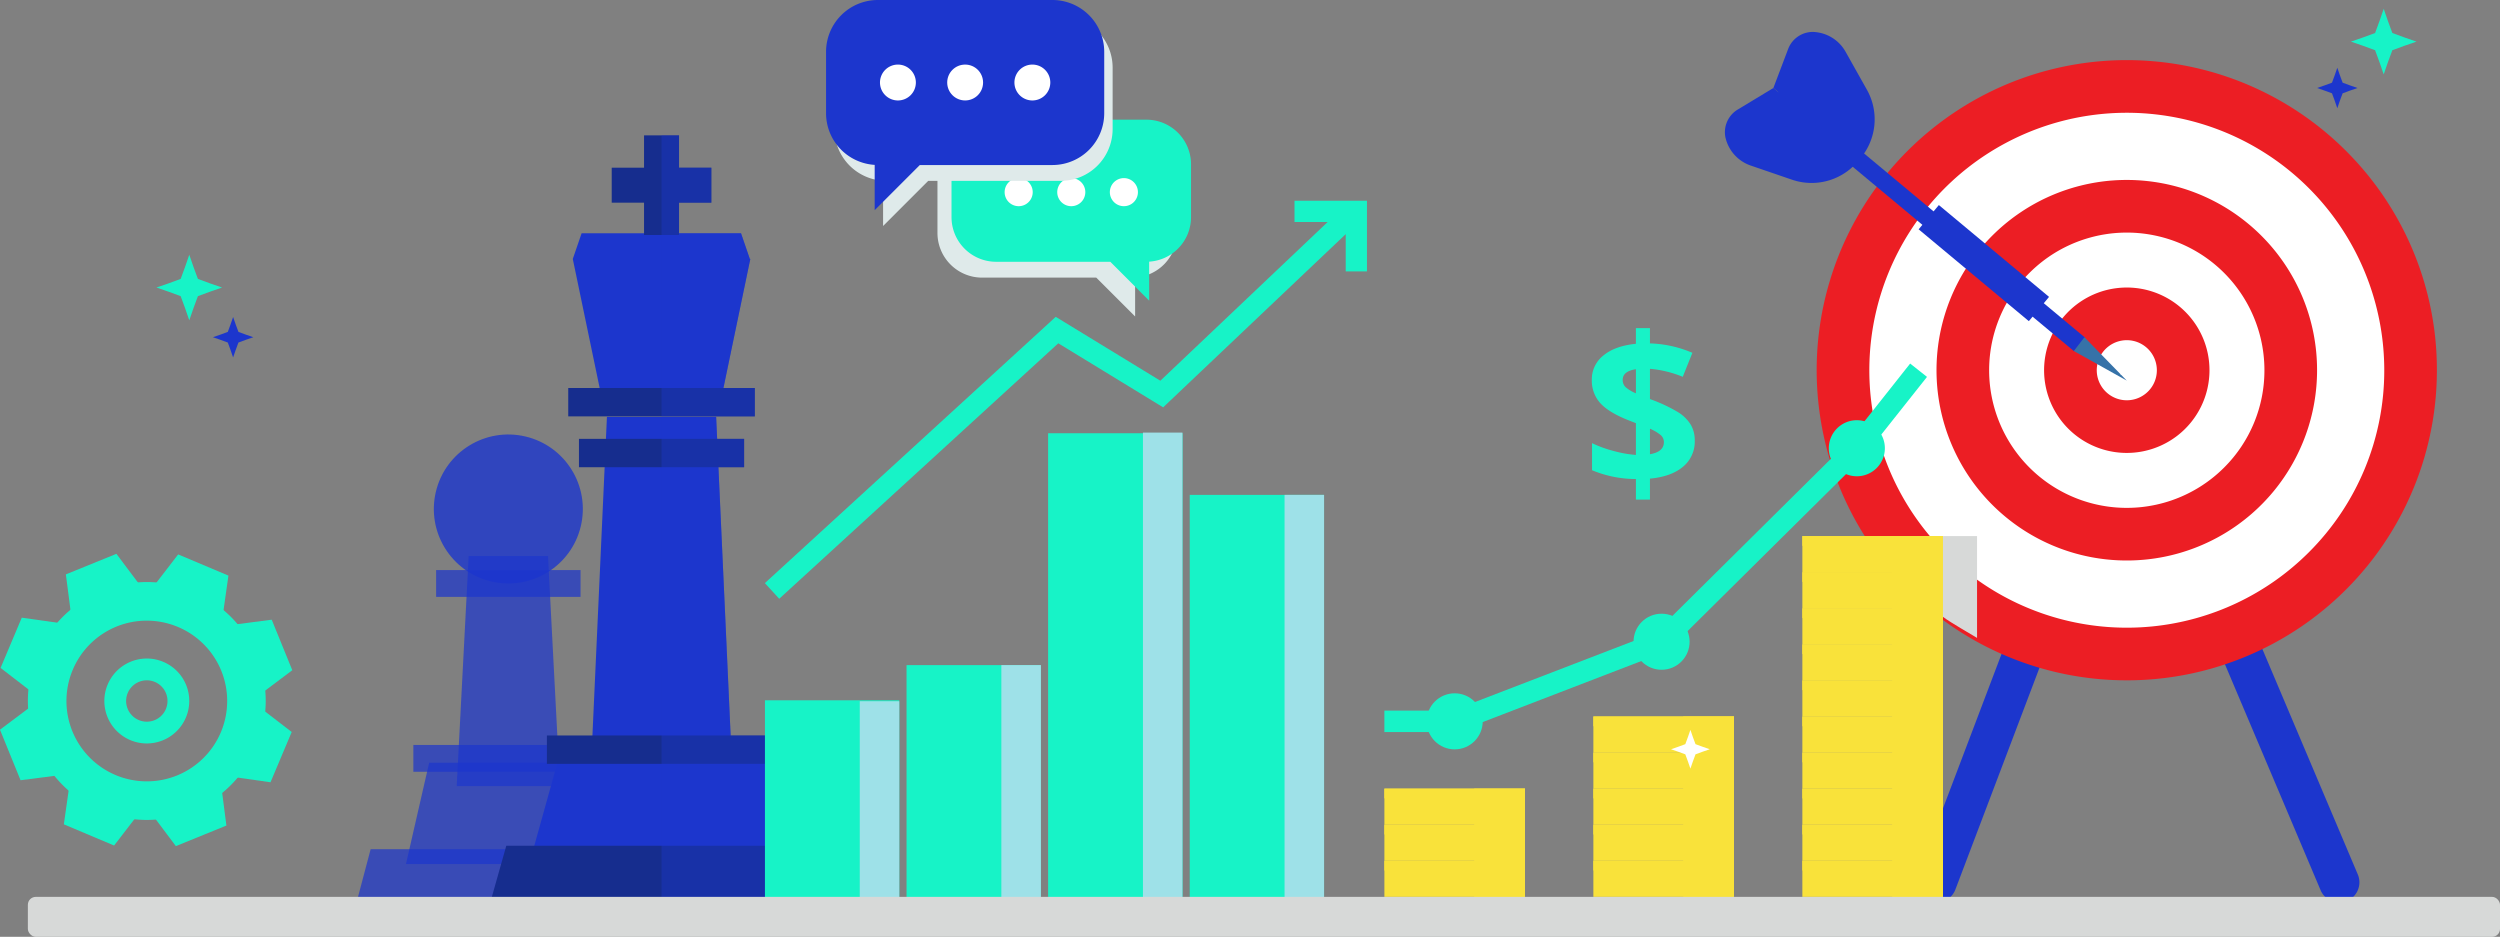
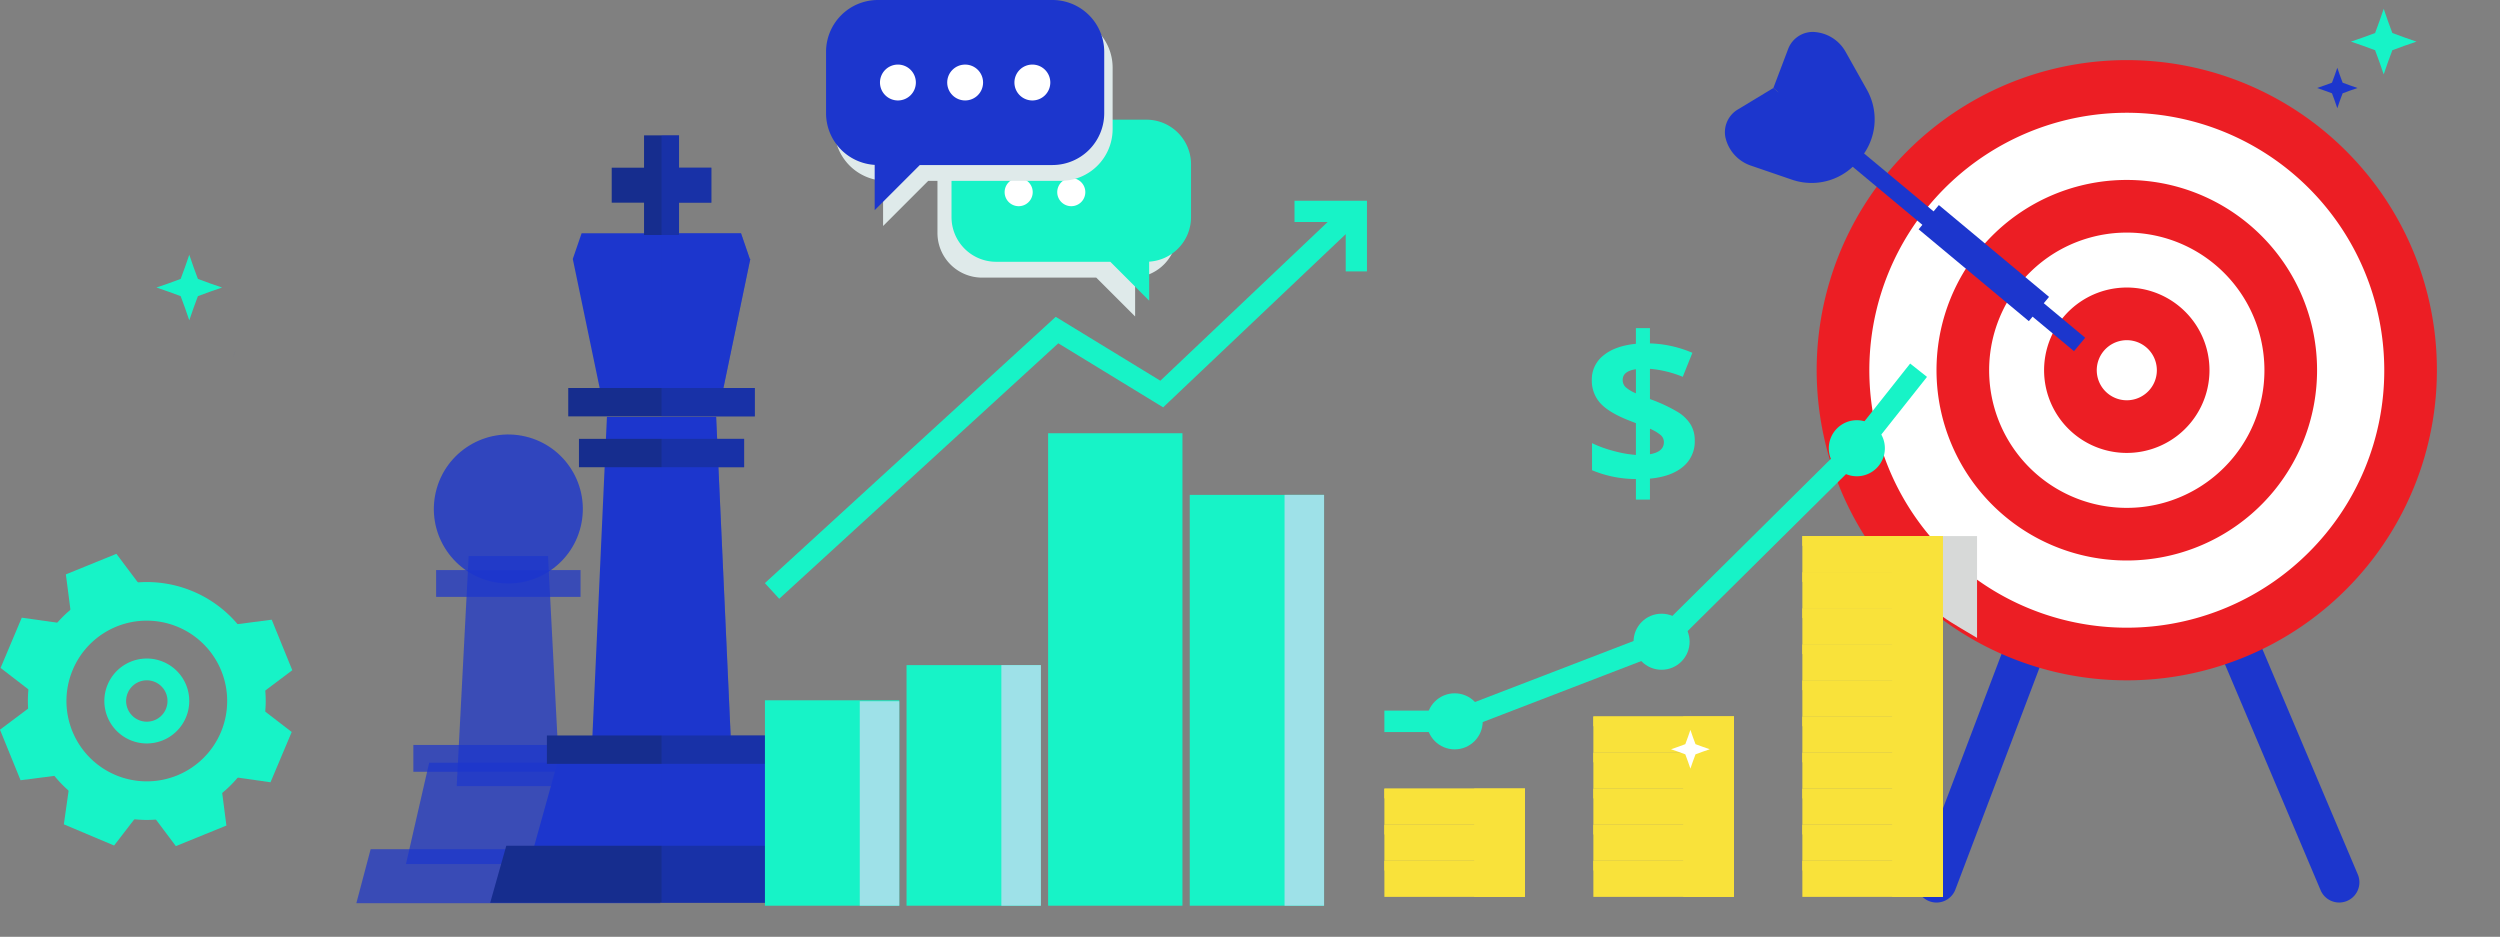
<svg xmlns="http://www.w3.org/2000/svg" width="863.103" height="323.428" viewBox="0 0 863.103 323.428">
  <rect x="0" y="0" width="863.103" height="323.428" fill="#808080" stroke="none" />
  <defs>
    <style>.a{fill:#dfeaea;}.a,.c,.j,.o,.p{mix-blend-mode:multiply;isolation:isolate;}.b{fill:#17f3c7;}.d{fill:#9ee1e8;}.e,.g{opacity:0.7;}.f,.g{fill:#1c36cd;}.h{opacity:0.8;}.i{fill:#162d8e;}.j{opacity:0.4;}.k{fill:#fff;}.l{fill:#ec1e24;}.m{fill:#3672a8;}.n,.o{fill:#f9e23a;}.p,.q{fill:#d7d9d8;}</style>
  </defs>
  <path class="a" d="M277.7,156.938h51.959a15.413,15.413,0,0,1,15.368,15.368V190.63a15.4,15.4,0,0,1-14.458,15.321v13.464L317.156,206H277.7a15.413,15.413,0,0,1-15.368-15.368V172.306A15.413,15.413,0,0,1,277.7,156.938Z" transform="translate(61.32 -110.154)" />
  <g transform="translate(0 191.205)">
    <path class="b" d="M103.379,256.217,79.59,265.893l-1.724-13.326,17.445-7.1Z" transform="translate(-55.125 -245.472)" />
    <path class="b" d="M84.669,260.874,74.69,284.538l-10.642-8.2,7.318-17.353Z" transform="translate(-63.848 -236.944)" />
    <path class="b" d="M74.671,277.748l9.676,23.789-13.326,1.724-7.1-17.445Z" transform="translate(-63.925 -225.097)" />
    <path class="b" d="M79.328,294.565l23.663,9.979-8.2,10.642-17.353-7.318Z" transform="translate(-55.397 -214.481)" />
    <path class="b" d="M96.2,304.486l23.789-9.676,1.724,13.326-17.445,7.1Z" transform="translate(-43.55 -214.327)" />
    <path class="b" d="M113.019,301.816,123,278.153l10.642,8.2-7.318,17.353Z" transform="translate(-32.934 -224.841)" />
    <path class="b" d="M122.94,284.925l-9.676-23.789,13.326-1.724,7.1,17.445Z" transform="translate(-32.78 -236.671)" />
-     <path class="b" d="M120.27,266.215l-23.663-9.979,8.2-10.642,17.353,7.318Z" transform="translate(-43.295 -245.394)" />
    <g transform="translate(9.623 9.743)">
      <path class="b" d="M126.36,330.545a41.063,41.063,0,1,1,22.565-53.508A41.112,41.112,0,0,1,126.36,330.545Zm-25.926-63.738a27.746,27.746,0,1,0,36.155,15.247A27.777,27.777,0,0,0,100.435,266.807Z" transform="translate(-69.824 -251.444)" />
    </g>
    <g transform="translate(36.027 36.147)">
      <path class="b" d="M106.193,295.87a14.66,14.66,0,1,1,8.057-19.1A14.675,14.675,0,0,1,106.193,295.87ZM97.98,275.675a7.142,7.142,0,1,0,9.306,3.925A7.15,7.15,0,0,0,97.98,275.675Z" transform="translate(-86.011 -267.631)" />
    </g>
  </g>
  <g transform="translate(410.744 170.853)">
    <rect class="b" width="46.374" height="141.831" />
    <g class="c" transform="translate(32.736)">
      <rect class="d" width="13.638" height="141.831" />
    </g>
  </g>
  <g transform="translate(361.859 149.348)">
    <g transform="translate(0 0.228)">
      <rect class="b" width="46.374" height="163.107" />
    </g>
    <g class="c" transform="translate(32.736)">
-       <rect class="d" width="13.638" height="163.336" />
-     </g>
+       </g>
  </g>
  <g transform="translate(312.975 229.627)">
    <rect class="b" width="46.374" height="83.056" />
    <g class="c" transform="translate(32.735)">
      <rect class="d" width="13.638" height="83.056" />
    </g>
  </g>
  <g transform="translate(123.025 46.732)">
    <g transform="translate(0 98.054)">
      <g class="e" transform="translate(17.122 118.55)">
        <path class="f" d="M220.542,324.676h-70.7l8.011-34.986h54.681Z" transform="translate(-149.839 -289.69)" />
      </g>
      <g class="e" transform="translate(34.646 47.195)">
        <path class="f" d="M196.238,325.377H160.582l4.134-79.43H192.1Z" transform="translate(-160.582 -245.948)" />
      </g>
      <g transform="translate(19.684 112.404)">
        <rect class="g" width="65.58" height="9.26" />
      </g>
      <g transform="translate(0 148.387)">
        <path class="g" d="M244.29,326.625H139.343l4.939-18.644h95.07Z" transform="translate(-139.343 -307.981)" />
      </g>
      <g class="h" transform="translate(21.537)">
        <circle class="f" cx="25.716" cy="25.716" r="25.716" transform="translate(0 50.057) rotate(-76.717)" />
      </g>
      <g transform="translate(27.544 52.023)">
        <rect class="g" width="49.859" height="9.26" />
      </g>
    </g>
    <g transform="translate(46.204 0)">
      <g transform="translate(13.719 213.684)">
        <path class="f" d="M266.958,324.9H176.077l10.3-37h70.287Z" transform="translate(-176.077 -287.9)" />
      </g>
      <g transform="translate(28.515 33.801)">
        <path class="f" d="M246.28,186.494l-3.048-8.868H188.2l-3.048,8.868,9.813,47.118h41.664l9.813-47.118Z" transform="translate(-185.147 -177.626)" />
      </g>
      <g transform="translate(34.617 97.185)">
        <path class="f" d="M237.974,341.522H188.888l5.691-125.04h37.7Z" transform="translate(-188.888 -216.482)" />
      </g>
      <g transform="translate(41.96)">
        <g transform="translate(11.161)">
          <rect class="i" width="12.079" height="34.401" transform="translate(12.079 34.401) rotate(180)" />
        </g>
        <g transform="translate(0 11.161)">
          <rect class="i" width="12.079" height="34.4" transform="translate(0 12.079) rotate(-90)" />
        </g>
      </g>
      <g transform="translate(30.65 104.777)">
        <rect class="i" width="57.021" height="9.795" />
      </g>
      <g transform="translate(26.952 87.222)">
        <rect class="i" width="64.417" height="9.795" />
      </g>
      <g transform="translate(19.578 207.183)">
        <rect class="i" width="79.164" height="9.795" />
      </g>
      <g transform="translate(0 245.243)">
        <path class="i" d="M285.987,326.966H167.667l5.568-19.72H280.419Z" transform="translate(-167.667 -307.246)" />
      </g>
    </g>
    <g class="j" transform="translate(105.363 0)">
      <path class="f" d="M236.142,244.128H225.3l9.279-44.554h-.158l-3.048-8.867h-21.4V180.146h11.161V168.067H209.973V156.906h-6.039v97.017h32.208Z" transform="translate(-203.933 -156.906)" />
      <path class="f" d="M257.525,364.54h-9.667l-7.865-28.265h3.522V326.48H227.792l-4.215-92.612h8.867v-9.795h-9.313l-.346-7.592H203.933V384.261h59.16Z" transform="translate(-203.933 -119.298)" />
    </g>
  </g>
  <g transform="translate(264.088 241.768)">
    <rect class="b" width="46.374" height="70.915" />
    <g class="c" transform="translate(32.736 0.325)">
      <rect class="d" width="13.638" height="70.59" />
    </g>
  </g>
  <path class="b" d="M408.654,170.742v7.332h11.458l-57.774,54.81-36.118-22.06L225.806,302.752l4.952,5.408,96.346-88.2,36.2,22.113,63.029-59.791v12.861h7.332v-24.4Z" transform="translate(38.262 -101.44)" />
  <g transform="translate(285.188)">
    <g transform="translate(43.316 41.32)">
      <path class="b" d="M280.675,153.588h51.957A15.413,15.413,0,0,1,348,168.956V187.28A15.406,15.406,0,0,1,333.544,202.6v13.463l-13.417-13.417H280.675a15.412,15.412,0,0,1-15.368-15.368V168.956A15.413,15.413,0,0,1,280.675,153.588Z" transform="translate(-265.307 -153.588)" />
      <g transform="translate(18.337 20.17)">
-         <path class="k" d="M298.816,170.8a4.846,4.846,0,1,0,4.846-4.846A4.846,4.846,0,0,0,298.816,170.8Z" transform="translate(-262.491 -165.953)" />
        <path class="k" d="M287.682,170.8a4.847,4.847,0,1,0,4.846-4.846A4.846,4.846,0,0,0,287.682,170.8Z" transform="translate(-269.52 -165.953)" />
        <path class="k" d="M276.548,170.8a4.847,4.847,0,1,0,4.846-4.846A4.846,4.846,0,0,0,276.548,170.8Z" transform="translate(-276.548 -165.953)" />
      </g>
    </g>
    <path class="a" d="M318.723,131.608H258.38a17.9,17.9,0,0,0-17.848,17.848v21.281a17.89,17.89,0,0,0,16.789,17.794v15.636L272.9,188.584h45.82a17.9,17.9,0,0,0,17.848-17.848V149.456A17.9,17.9,0,0,0,318.723,131.608Z" transform="translate(-237.63 -126.143)" />
    <path class="f" d="M316.942,128.258H256.6a17.9,17.9,0,0,0-17.848,17.848v21.281a17.889,17.889,0,0,0,16.79,17.794v15.636l15.58-15.582h45.819a17.9,17.9,0,0,0,17.849-17.848V146.106A17.9,17.9,0,0,0,316.942,128.258Z" transform="translate(-238.753 -128.258)" />
    <g transform="translate(18.619 22.295)">
      <path class="k" d="M262.553,148.118a6.193,6.193,0,1,1-6.194-6.192A6.193,6.193,0,0,1,262.553,148.118Z" transform="translate(-250.167 -141.925)" />
      <circle class="k" cx="6.193" cy="6.193" r="6.193" transform="translate(23.207)" />
      <path class="k" d="M291.006,148.118a6.193,6.193,0,1,1-6.192-6.192A6.192,6.192,0,0,1,291.006,148.118Z" transform="translate(-232.206 -141.925)" />
    </g>
  </g>
  <g transform="translate(549.564 113.282)">
    <path class="b" d="M436.357,236.528a11.222,11.222,0,0,1-4.07,9.044q-4.072,3.416-11.4,4.088v7.256h-4.848V249.8a39.329,39.329,0,0,1-15.149-3.044v-9.344a40.889,40.889,0,0,0,7.416,2.69,39.713,39.713,0,0,0,7.734,1.38V230.512l-2.372-.92q-7.008-2.76-9.928-6a11.529,11.529,0,0,1-2.92-8.016,10.461,10.461,0,0,1,4.018-8.442q4.015-3.308,11.2-4.018V197.7h4.848v5.274a40.171,40.171,0,0,1,14.654,3.256l-3.328,8.282a38.214,38.214,0,0,0-11.326-2.76v10.44a54.356,54.356,0,0,1,9.822,4.6A13.465,13.465,0,0,1,435,231.078,10.638,10.638,0,0,1,436.357,236.528Zm-24.881-20.952a3.359,3.359,0,0,0,1.078,2.566,12.852,12.852,0,0,0,3.488,2.07v-8.318Q411.476,212.568,411.476,215.577ZM425.7,237.06a3.184,3.184,0,0,0-1.2-2.514,15.78,15.78,0,0,0-3.61-2.122v8.812Q425.7,240.424,425.7,237.06Z" transform="translate(-400.822 -197.703)" />
  </g>
  <g transform="translate(595.477 11.017)">
    <g transform="translate(66.114 113.419)">
      <path class="f" d="M476.472,391.7a6.84,6.84,0,0,1-2.471-.457,6.962,6.962,0,0,1-4.046-8.99l65.691-173.207a6.97,6.97,0,0,1,6.388-4.5c2.969.238,5.442,1.641,6.551,4.258L621.918,382a6.974,6.974,0,0,1-12.846,5.435L542.516,230.244,482.99,387.193A6.972,6.972,0,0,1,476.472,391.7Z" transform="translate(-469.498 -204.54)" />
    </g>
    <g transform="translate(40.806 18.822)">
      <path class="k" d="M649.931,244.528a97.974,97.974,0,1,1-97.976-97.978,97.979,97.979,0,0,1,97.976,97.978Z" transform="translate(-453.983 -146.55)" />
    </g>
    <g transform="translate(31.719 9.736)">
      <path class="l" d="M631.175,172.339a107.063,107.063,0,1,0,31.358,75.7A106.746,106.746,0,0,0,631.175,172.339ZM618.326,310.9a88.887,88.887,0,1,1,26.036-62.852A88.578,88.578,0,0,1,618.326,310.9Z" transform="translate(-448.413 -140.98)" />
    </g>
    <g transform="translate(82.174 60.197)">
      <path class="k" d="M592.552,228.517a56.6,56.6,0,1,1-56.6-56.6,56.6,56.6,0,0,1,56.6,56.6Z" transform="translate(-479.343 -171.914)" />
    </g>
    <g transform="translate(73.088 51.11)">
      <path class="l" d="M585.914,185.582a65.691,65.691,0,1,0,19.241,46.452A65.526,65.526,0,0,0,585.914,185.582Zm-12.85,80.054a47.52,47.52,0,1,1,13.918-33.6A47.336,47.336,0,0,1,573.064,265.636Z" transform="translate(-473.773 -166.343)" />
    </g>
    <g transform="translate(119.318 97.339)">
      <path class="k" d="M541.036,214.144a19.462,19.462,0,1,1-19.462-19.461,19.462,19.462,0,0,1,19.462,19.461Z" transform="translate(-502.113 -194.683)" />
    </g>
    <g transform="translate(110.232 88.253)">
      <path class="l" d="M545.278,197.475a28.55,28.55,0,1,0,8.36,20.185A28.489,28.489,0,0,0,545.278,197.475ZM532.427,225a10.373,10.373,0,1,1,3.041-7.339A10.31,10.31,0,0,1,532.427,225Z" transform="translate(-496.543 -189.113)" />
    </g>
    <g transform="translate(16.29 18.737)">
      <rect class="f" width="6.046" height="135.696" transform="matrix(-0.64, 0.768, -0.768, -0.64, 108.132, 86.849)" />
    </g>
    <g transform="translate(0 19.364)">
      <path class="f" d="M433.566,154.237l12.164-7.355L475.4,171.6a20.864,20.864,0,0,1-23.143,6.972l-14.376-4.926a13.4,13.4,0,0,1-8.731-9.854A9.128,9.128,0,0,1,433.566,154.237Z" transform="translate(-428.968 -146.882)" />
    </g>
    <g transform="translate(16.762)">
      <path class="f" d="M444.28,141.084l-5.036,13.291,29.671,24.717a20.867,20.867,0,0,0,2.675-24.022l-7.443-13.249a13.4,13.4,0,0,0-11.269-6.806A9.125,9.125,0,0,0,444.28,141.084Z" transform="translate(-439.244 -135.011)" />
    </g>
    <g transform="translate(120.5 105.407)">
-       <path class="m" d="M504.666,202.015l1.828-2.387,14.623,14.987L502.838,204.4Z" transform="translate(-502.838 -199.629)" />
-     </g>
+       </g>
    <g transform="translate(66.897 59.777)">
      <rect class="f" width="10.904" height="49.535" transform="matrix(-0.64, 0.768, -0.768, -0.64, 45.04, 31.703)" />
    </g>
  </g>
  <g transform="translate(731.979 123.587)">
    <path class="k" d="M518.244,215.214c-.447-1.374-.962-2.757-1.471-4.127-1.369-.507-2.754-1.024-4.126-1.471,1.372-.445,2.757-.961,4.126-1.47.509-1.369,1.024-2.754,1.471-4.125.447,1.372.962,2.757,1.473,4.125,1.369.509,2.752,1.024,4.124,1.47-1.372.447-2.755.964-4.124,1.471C519.206,212.457,518.691,213.84,518.244,215.214Z" transform="translate(-512.647 -204.02)" />
  </g>
  <g transform="translate(477.947 185.068)">
    <g transform="translate(0 112.112)">
      <rect class="n" width="48.542" height="12.457" />
      <rect class="o" width="48.542" height="3.367" />
    </g>
    <g transform="translate(0 99.655)">
      <rect class="n" width="48.542" height="12.457" />
      <rect class="o" width="48.542" height="3.367" />
    </g>
    <g transform="translate(0 87.198)">
      <rect class="n" width="48.542" height="12.457" />
      <rect class="o" width="48.542" height="3.367" />
    </g>
    <rect class="o" width="17.538" height="37.371" transform="translate(31.004 87.198)" />
    <g transform="translate(72.15 112.112)">
      <rect class="n" width="48.542" height="12.457" />
      <rect class="o" width="48.542" height="3.367" />
    </g>
    <g transform="translate(72.15 99.655)">
      <rect class="n" width="48.542" height="12.457" />
      <rect class="o" width="48.542" height="3.367" />
    </g>
    <g transform="translate(72.15 87.198)">
      <rect class="n" width="48.542" height="12.457" />
      <rect class="o" width="48.542" height="3.367" />
    </g>
    <g transform="translate(72.15 74.741)">
      <rect class="n" width="48.542" height="12.457" />
      <rect class="o" width="48.542" height="3.367" />
    </g>
    <g transform="translate(72.15 62.284)">
      <rect class="n" width="48.542" height="12.457" />
      <rect class="o" width="48.542" height="3.367" />
    </g>
    <rect class="o" width="17.538" height="62.284" transform="translate(103.155 62.284)" />
    <g transform="translate(144.301 112.112)">
      <rect class="n" width="48.542" height="12.457" />
      <rect class="o" width="48.542" height="3.367" />
    </g>
    <g transform="translate(144.301 99.655)">
      <rect class="n" width="48.542" height="12.457" />
      <rect class="o" width="48.542" height="3.367" />
    </g>
    <g transform="translate(144.301 87.198)">
      <rect class="n" width="48.542" height="12.457" />
      <rect class="o" width="48.542" height="3.367" />
    </g>
    <g transform="translate(144.301 74.741)">
      <rect class="n" width="48.542" height="12.457" />
      <rect class="o" width="48.542" height="3.367" />
    </g>
    <g transform="translate(144.301 62.284)">
      <rect class="n" width="48.542" height="12.457" />
      <rect class="o" width="48.542" height="3.367" />
    </g>
    <g transform="translate(144.301 49.827)">
      <rect class="n" width="48.542" height="12.457" />
      <rect class="o" width="48.542" height="3.367" />
    </g>
    <g transform="translate(144.301 37.371)">
      <rect class="n" width="48.542" height="12.457" />
      <rect class="o" width="48.542" height="3.367" />
    </g>
    <g transform="translate(144.301 24.914)">
      <rect class="n" width="48.542" height="12.457" />
      <rect class="o" width="48.542" height="3.367" />
    </g>
    <g transform="translate(144.301 12.457)">
      <rect class="n" width="48.542" height="12.457" />
      <rect class="o" width="48.542" height="3.367" />
    </g>
    <rect class="n" width="48.542" height="12.457" transform="translate(144.301)" />
    <rect class="o" width="48.542" height="3.367" transform="translate(144.301)" />
    <rect class="o" width="17.538" height="124.569" transform="translate(175.306)" />
  </g>
  <path class="p" d="M481.576,241.71h-6.439v27.9c3.1,2.274,9.45,5.809,11.769,7.262V241.71Z" transform="translate(195.652 -56.641)" />
  <g transform="translate(73.498 109.439)">
-     <path class="f" d="M115.965,209.315c-.558-1.713-1.2-3.44-1.835-5.15-1.708-.633-3.435-1.277-5.148-1.835,1.713-.556,3.44-1.2,5.148-1.835.635-1.708,1.277-3.437,1.835-5.148.558,1.711,1.2,3.44,1.838,5.148,1.708.635,3.435,1.279,5.145,1.835-1.71.558-3.437,1.2-5.145,1.835C117.168,205.875,116.523,207.6,115.965,209.315Z" transform="translate(-108.982 -195.347)" />
+     <path class="f" d="M115.965,209.315C117.168,205.875,116.523,207.6,115.965,209.315Z" transform="translate(-108.982 -195.347)" />
  </g>
  <g transform="translate(799.947 23.397)">
    <path class="f" d="M561.3,156.568c-.558-1.713-1.2-3.44-1.837-5.15-1.708-.631-3.435-1.277-5.147-1.834,1.711-.558,3.439-1.2,5.147-1.835.636-1.708,1.279-3.437,1.837-5.148.558,1.711,1.2,3.44,1.838,5.148,1.708.635,3.434,1.277,5.145,1.835-1.711.556-3.437,1.2-5.145,1.834C562.5,153.127,561.854,154.855,561.3,156.568Z" transform="translate(-554.313 -142.601)" />
  </g>
  <g transform="translate(811.637 3.047)">
    <path class="b" d="M572.8,152.768c-.905-2.776-1.948-5.577-2.975-8.349-2.77-1.024-5.569-2.07-8.346-2.974,2.776-.9,5.576-1.944,8.346-2.974,1.028-2.768,2.07-5.571,2.975-8.345.9,2.775,1.948,5.577,2.979,8.345,2.77,1.029,5.568,2.072,8.342,2.974-2.775.9-5.572,1.949-8.342,2.974C574.749,147.191,573.7,149.991,572.8,152.768Z" transform="translate(-561.48 -130.126)" />
  </g>
  <g transform="translate(54.025 87.949)">
    <path class="b" d="M108.365,204.815c-.9-2.778-1.946-5.577-2.975-8.349-2.77-1.024-5.569-2.07-8.346-2.974,2.776-.9,5.576-1.946,8.346-2.974,1.029-2.768,2.072-5.571,2.975-8.345.905,2.775,1.948,5.577,2.98,8.345,2.768,1.028,5.567,2.072,8.341,2.974-2.773.9-5.572,1.949-8.341,2.974C110.313,199.238,109.27,202.037,108.365,204.815Z" transform="translate(-97.044 -182.173)" />
  </g>
  <g transform="translate(576.908 251.983)">
    <path class="k" d="M424.275,296.109c-.533-1.641-1.15-3.3-1.758-4.933-1.636-.607-3.29-1.225-4.931-1.758,1.641-.533,3.3-1.15,4.931-1.757.608-1.636,1.225-3.293,1.758-4.931.535,1.638,1.152,3.3,1.762,4.931,1.636.607,3.29,1.223,4.928,1.757-1.638.533-3.292,1.152-4.928,1.758C425.426,292.814,424.81,294.468,424.275,296.109Z" transform="translate(-417.585 -282.73)" />
  </g>
  <circle class="b" cx="9.678" cy="9.678" r="9.678" transform="translate(563.965 211.876)" />
  <circle class="b" cx="9.678" cy="9.678" r="9.678" transform="translate(492.539 239.358)" />
  <path class="b" d="M470.333,226.869a9.678,9.678,0,1,1-9.678-9.678A9.679,9.679,0,0,1,470.333,226.869Z" transform="translate(180.402 -72.119)" />
-   <rect class="q" width="853.482" height="13.791" rx="2.729" transform="translate(9.621 309.637)" />
  <g transform="translate(477.947 125.515)">
    <path class="b" d="M381.88,332.433H356.919v-7.42H380.5l70.055-26.955,66.7-66.1,21.18-26.758,5.817,4.606L522.64,237.073l-67.968,67.351Z" transform="translate(-356.919 -205.202)" />
  </g>
</svg>